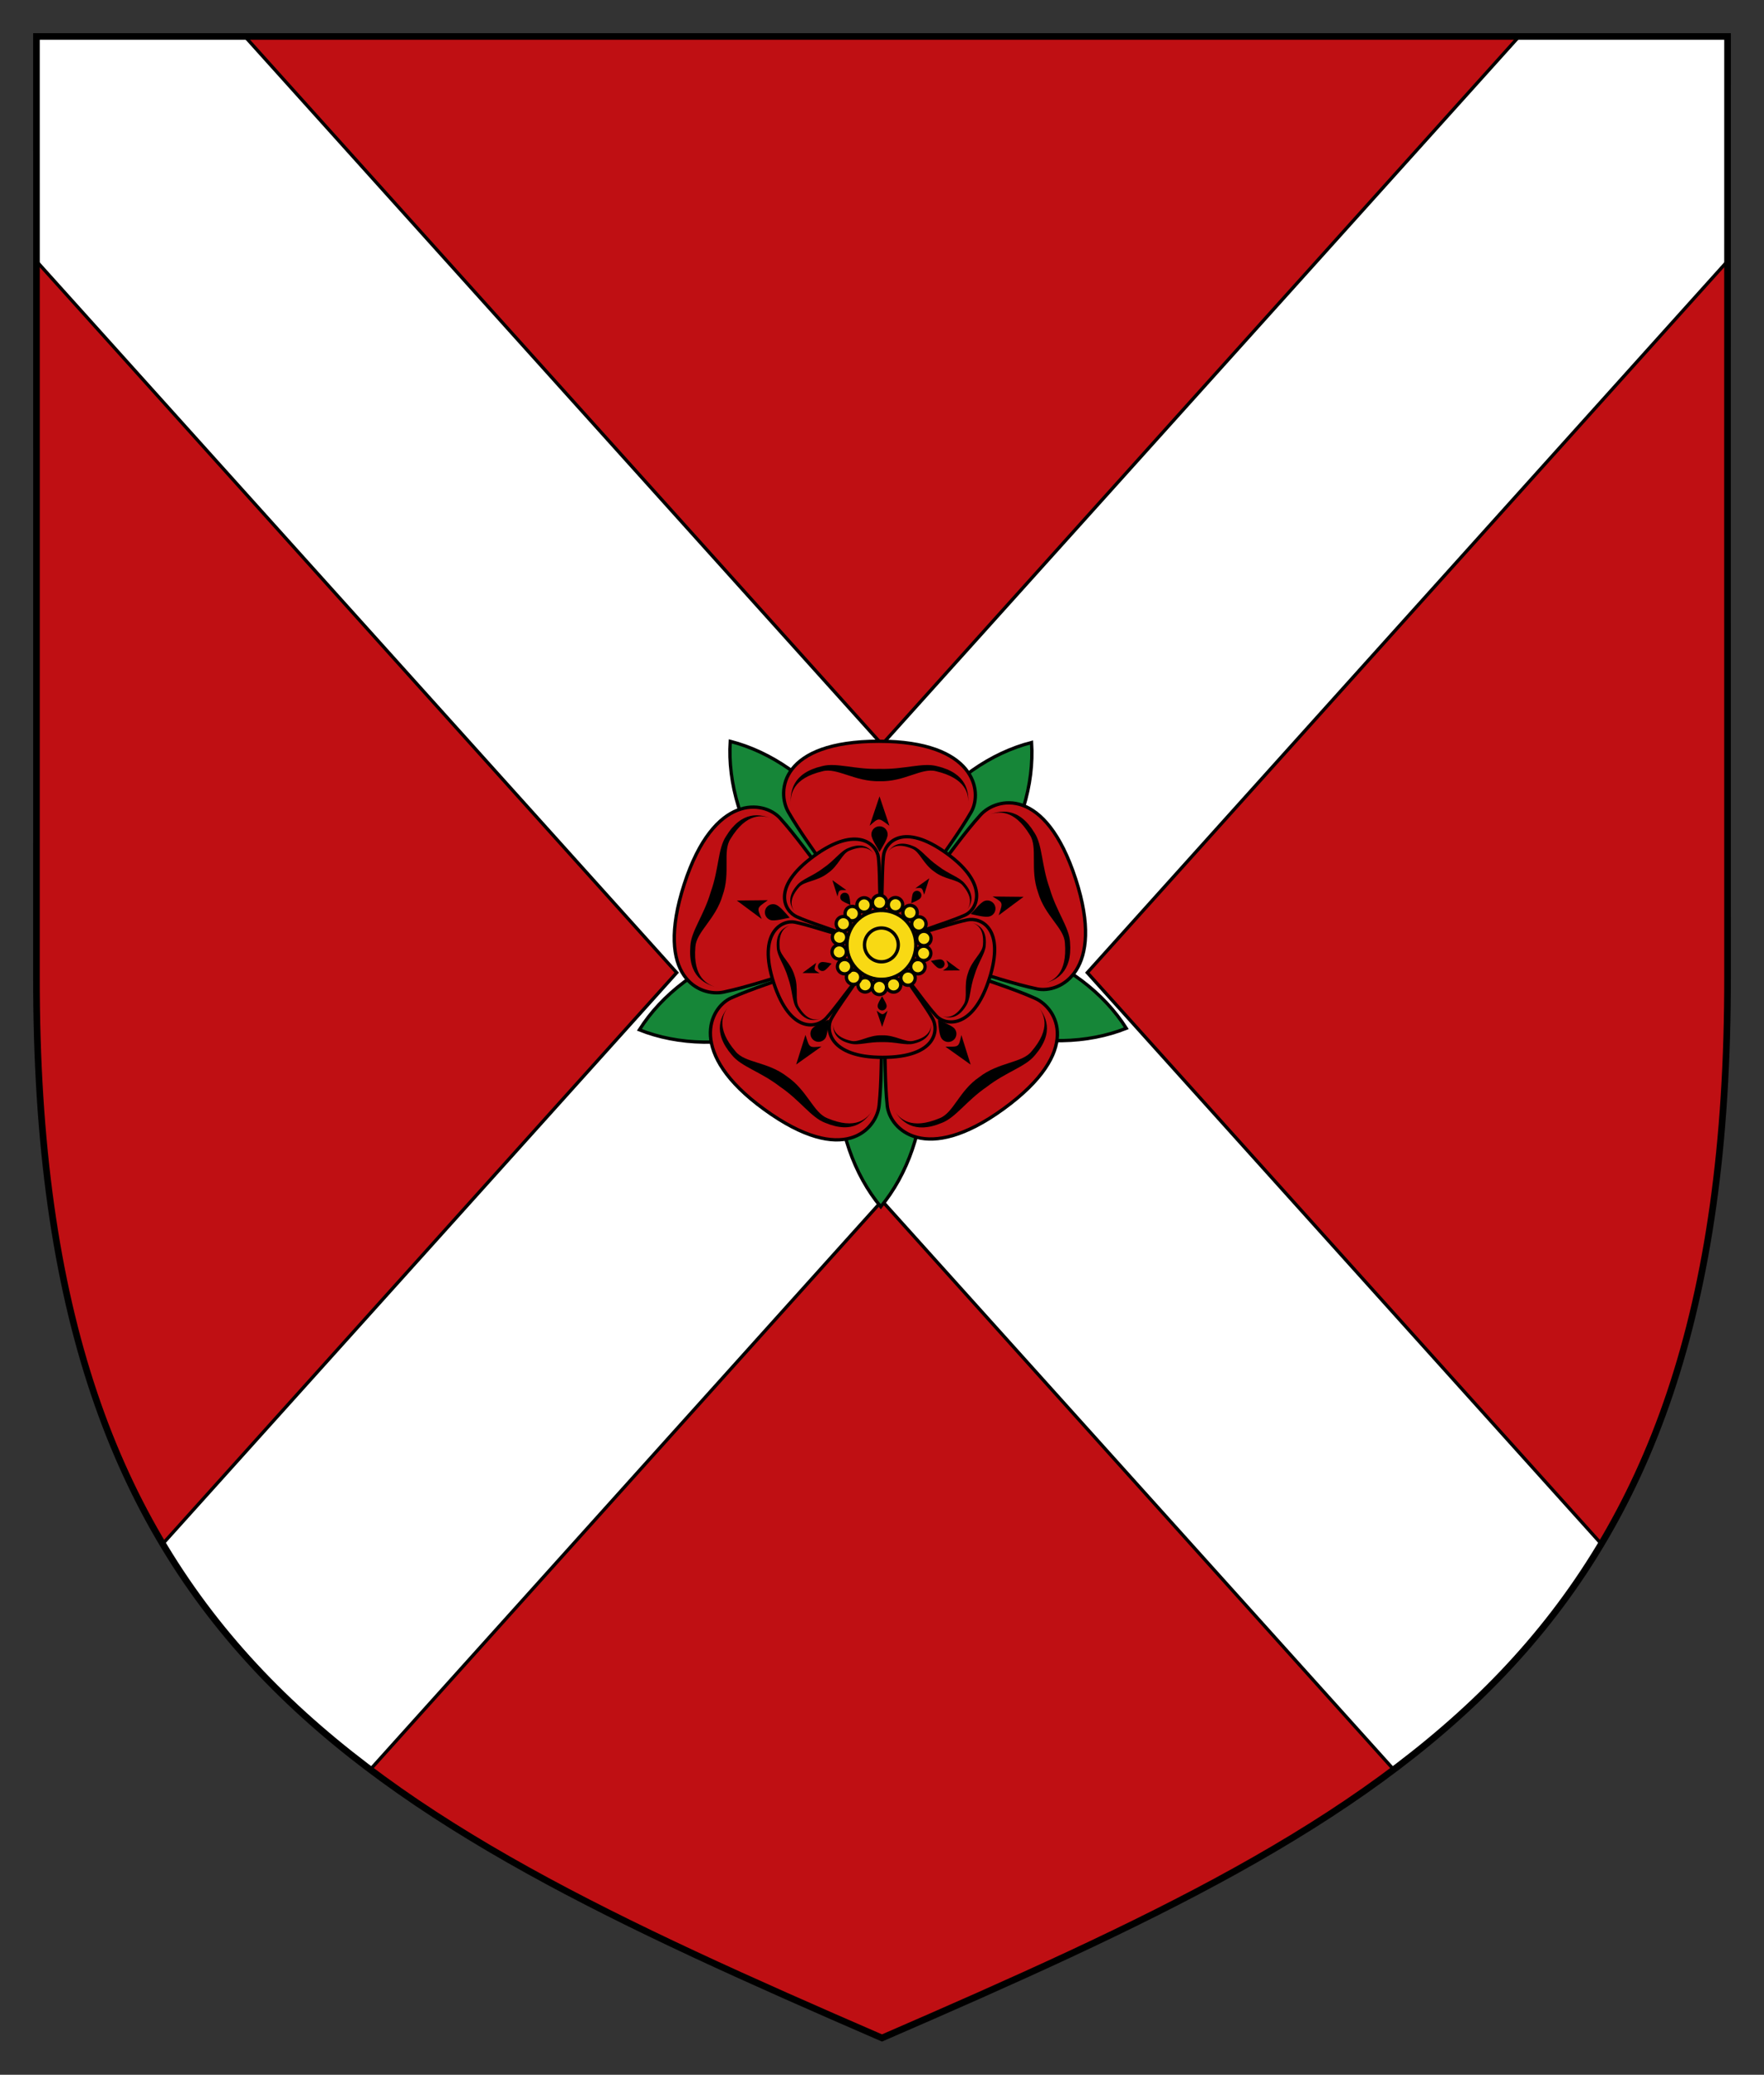
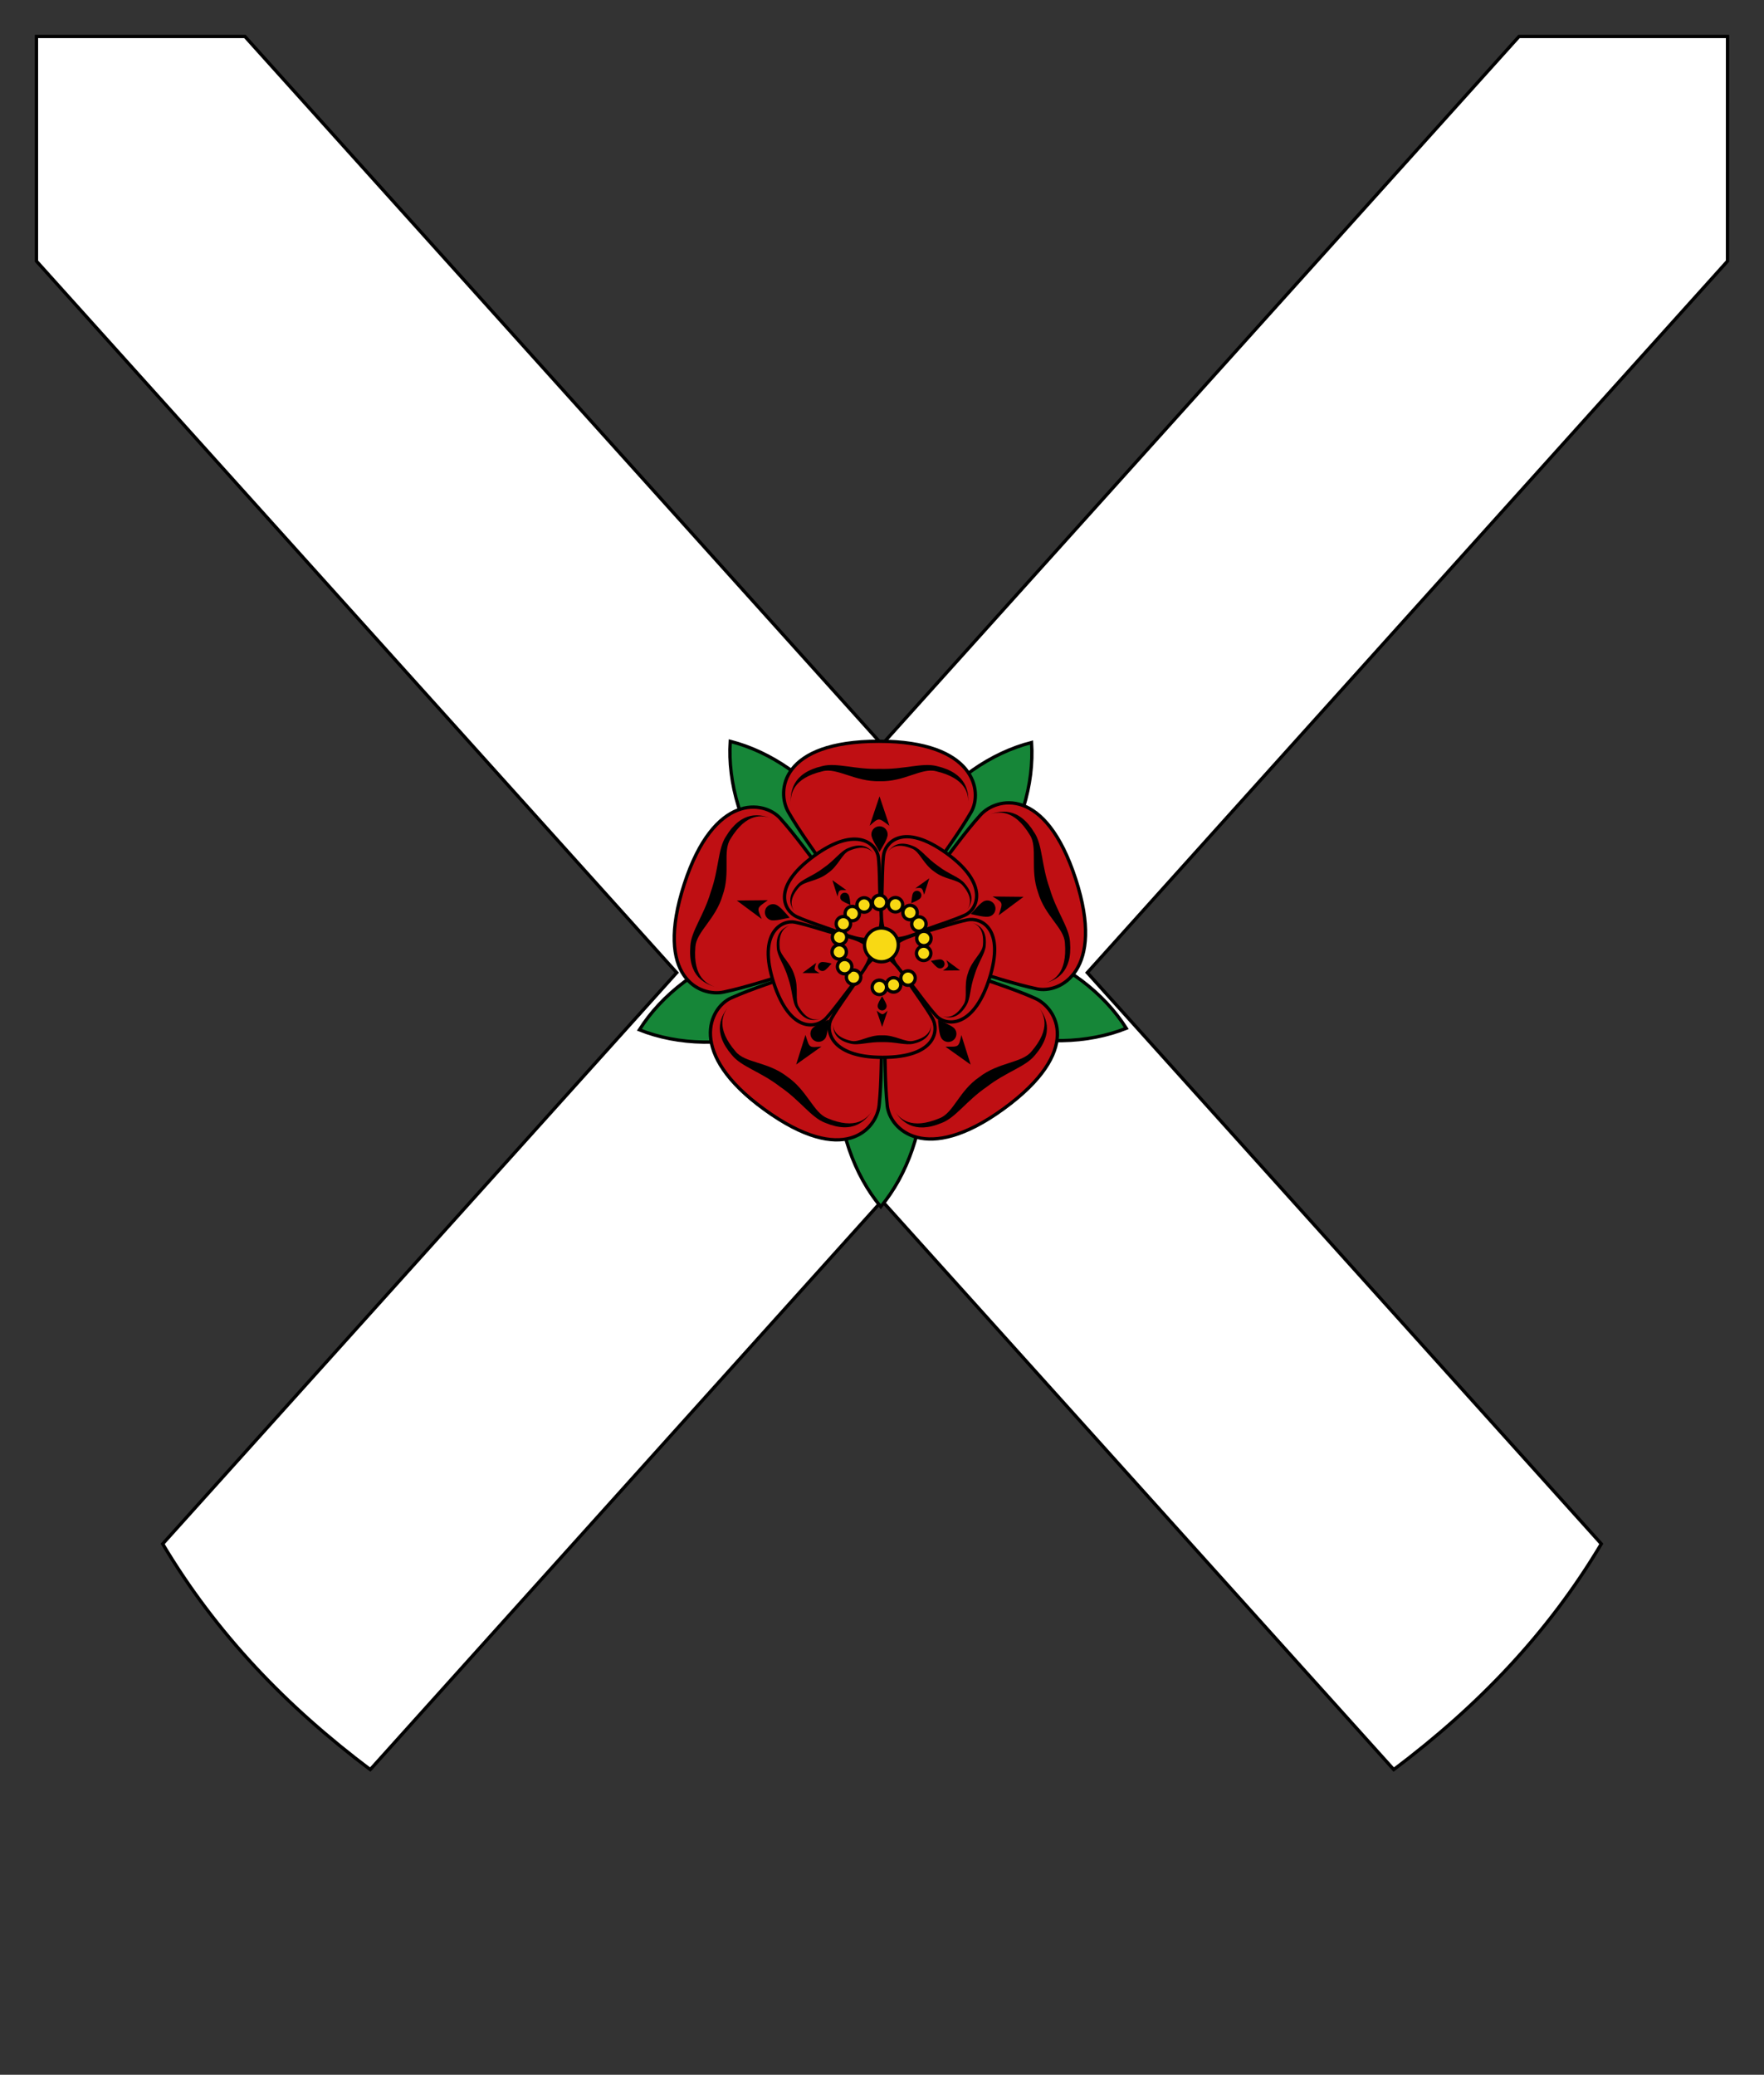
<svg xmlns="http://www.w3.org/2000/svg" version="1.1" id="Marquess_of_Abergavenny" x="0px" y="0px" width="532.25px" height="625.85px" viewBox="0 0 532.25 625.85" enable-background="new 0 0 532.25 625.85" xml:space="preserve">
  <rect x="0" y="0" width="532.25" height="625.85" fill="#333333" stroke="none" />
-   <path fill="#BF0F13" d="M266.123,614.756C107.208,545.864,10.689,497.168,11.001,294.462c0.036-23.478,0-283.462,0-283.462h510.247  c0,0-0.036,259.984,0,283.462C521.56,497.168,425.038,545.864,266.123,614.756z" />
  <path fill="#FFF" stroke="#000" d="M11.001,11h62.863l0.038,0.001L266.123,224.57L458.325,11.017L458.341,11h62.907  c0,0-0.004,28.645-0.008,67.776l-0.006,0.007L328.073,293.4l155.092,172.316c-16.146,27.058-37.173,48.928-62.603,68.057  l-0.03,0.021L266.127,362.239l-0.004-0.004L111.744,533.764l-0.03,0.031c-25.442-19.134-46.479-41.012-62.631-68.078l0.041-0.041  l155.052-172.269L11.004,78.784L11.001,11z" />
  <g id="g1836">
    <g id="g1991">
      <path id="path1986" fill="#168638" stroke="#000" d="M220.339,223.628c-0.812,12.487,3.244,26.656,12.306,39.128    c9.062,12.473,21.271,20.691,33.397,23.777c0.814-12.488-3.212-26.648-12.275-39.123S232.468,226.712,220.339,223.628z" />
      <path id="path1987" fill="#168638" stroke="#000" d="M311.253,223.978c-12.125,3.086-24.348,11.322-33.41,23.795    c-9.061,12.473-13.105,26.624-12.293,39.11c12.129-3.085,24.353-11.29,33.416-23.765    C308.028,250.644,312.067,236.466,311.253,223.978z" />
      <path id="path1988" fill="#168638" stroke="#000" d="M339.833,310.183c-6.682-10.58-18.291-19.658-32.953-24.423    c-14.664-4.764-29.371-4.236-40.996,0.395c6.683,10.582,18.263,19.671,32.929,24.436    C313.476,315.355,328.208,314.815,339.833,310.183z" />
      <path id="path1989" fill="#168638" stroke="#000" d="M265.749,364.009c7.998-9.625,13.043-23.473,13.043-38.889    c0-15.418-5.045-29.243-13.043-38.867c-7.999,9.624-13.064,23.446-13.064,38.867C252.685,340.54,257.75,354.384,265.749,364.009z" />
      <path id="path1990" fill="#168638" stroke="#000" d="M192.923,310.646c11.624,4.63,26.353,5.151,41.016,0.387    c14.662-4.764,26.251-13.836,32.933-24.415c-11.625-4.634-26.336-5.18-41.001-0.415    C211.206,290.968,199.604,300.063,192.923,310.646z" />
    </g>
    <g id="g1681">
      <g id="g1463">
        <g id="g1418">
          <path id="path1270" fill="#BF0F13" stroke="#000" d="M302.772,334.499c24.114-17.521,16.086-30.442,9.545-33.355      c-6.582-2.931-13.644-5.06-20.466-7.584c-24.09-9.67-27.564-5.569-25.016,18.175c0.293,7.269,0.123,14.651,0.875,21.817      C268.46,340.673,279.3,351.552,302.772,334.499z" />
          <g id="g1411">
            <g id="g1408">
              <path id="path1378" d="M285.255,315.728c4.156,0.02,3.976,0.263,4.818-3.502c0.934,2.973,1.867,5.947,2.799,8.921        C290.333,319.34,287.794,317.533,285.255,315.728z" />
              <path id="path1380" d="M288.11,310.408c0.799,1.099,0.555,2.637-0.543,3.435c-1.101,0.797-2.638,0.554-3.437-0.544        c-0.797-1.099-0.934-3.936-1.115-5.719C284.456,308.337,287.313,309.311,288.11,310.408z" />
            </g>
            <g id="g1403">
              <path id="path1402" d="M312.751,303.01c2.865,3.377,5.541,8.3-0.479,15.3c-2.837,3.514-8.658,4.996-14.527,9.541        c-6.139,4.179-9.346,9.259-13.564,10.869c-8.518,3.563-12.373-0.504-14.487-3.983c1.694,2.901,5.289,6.145,13.807,2.582        c4.219-1.611,5.848-8.244,11.986-12.42c5.869-4.548,12.899-4.208,15.737-7.723C317.243,310.176,315.196,305.81,312.751,303.01        z" />
            </g>
          </g>
        </g>
        <g id="g1427">
          <path id="path1428" fill="#BF0F13" stroke="#000" d="M230.594,334.644c24.115,17.521,33.923,5.894,34.671-1.229      c0.753-7.164,0.596-14.537,0.889-21.806c1.754-25.899-3.221-27.937-25.015-18.175c-6.822,2.525-13.895,4.644-20.478,7.574      C214.119,303.919,207.122,317.59,230.594,334.644z" />
          <g id="g1429">
            <g id="g1430">
              <path id="path1431" d="M243.032,312.182c1.267,3.96,0.978,3.863,4.82,3.503c-2.54,1.806-5.08,3.611-7.619,5.418        C241.167,318.129,242.099,315.155,243.032,312.182z" />
              <path id="path1432" d="M248.974,313.256c-0.797,1.098-2.336,1.341-3.434,0.544c-1.098-0.798-1.342-2.336-0.544-3.435        c0.798-1.099,3.454-2.105,5.093-2.828C249.815,309.139,249.771,312.157,248.974,313.256z" />
            </g>
            <g id="g1433">
              <path id="path1435" d="M263.624,334.403c-2.327,3.77-6.181,7.836-14.698,4.272c-4.218-1.612-7.427-6.69-13.564-10.869        c-5.87-4.544-11.691-6.026-14.528-9.541c-6.02-7.001-3.344-11.923-0.688-15.011c-2.237,2.511-4.209,6.93,1.81,13.931        c2.836,3.513,9.648,3.013,15.518,7.559c6.137,4.178,7.988,10.973,12.206,12.584        C258.198,340.89,261.718,337.595,263.624,334.403z" />
            </g>
          </g>
        </g>
        <g id="g1436">
          <path id="path1437" fill="#BF0F13" stroke="#000" d="M206.47,266.666c-9.211,28.349,4.879,34.084,11.884,32.595      c7.048-1.498,14.01-3.926,21.014-5.893c25.173-6.338,25.573-11.697,9.555-29.408c-4.51-5.708-8.71-11.78-13.532-17.135      C230.599,241.503,215.436,239.073,206.47,266.666z" />
          <g id="g1438">
            <g id="g1439">
              <path id="path1440" d="M231.675,271.555c-3.374,2.428-3.371,2.124-1.841,5.667c-2.502-1.857-5.005-3.715-7.507-5.572        C225.443,271.618,228.559,271.586,231.675,271.555z" />
              <path id="path1441" d="M232.491,277.537c-1.291-0.419-1.998-1.808-1.579-3.098c0.419-1.291,1.808-1.998,3.098-1.579        c1.291,0.42,3.07,2.635,4.263,3.971C236.666,277.065,233.781,277.957,232.491,277.537z" />
            </g>
            <g id="g1442">
              <path id="path1444" d="M216.906,298.005c-4.304-1.047-9.362-3.457-8.606-12.658c0.229-4.51,4.068-9.131,6.145-16.259        c2.51-6.986,2.121-12.981,4.586-16.765c4.797-7.888,10.305-6.865,14.063-5.292c-3.079-1.352-7.892-1.862-12.689,6.026        c-2.465,3.783,0.115,10.107-2.395,17.094c-2.077,7.128-7.965,10.986-8.195,15.496        C209.059,294.849,213.281,297.179,216.906,298.005z" />
            </g>
          </g>
        </g>
        <g id="g1445">
          <path id="path1446" fill="#BF0F13" stroke="#000" d="M265.212,223.603c-29.807,0-30.907,15.172-27.327,21.374      c3.603,6.24,8.063,12.111,12.098,18.165c13.806,21.982,19.027,20.707,30.921,0c4.035-6.053,8.512-11.925,12.112-18.165      C296.601,238.775,294.226,223.603,265.212,223.603z" />
          <g id="g1447">
            <g id="g1448">
              <path id="path1449" d="M268.353,249.085c-3.352-2.458-3.062-2.55-5.958,0c0.993-2.954,1.986-5.908,2.98-8.862        C266.366,243.178,267.358,246.131,268.353,249.085z" />
              <path id="path1450" d="M262.915,251.709c0-1.357,1.102-2.458,2.46-2.458c1.355,0,2.457,1.101,2.457,2.458        s-1.557,3.733-2.457,5.282C264.654,255.534,262.915,253.067,262.915,251.709z" />
            </g>
            <g id="g1451">
              <path id="path1453" d="M238.633,243.212c-0.334-4.417,0.395-9.972,9.379-12.097c4.36-1.176,9.941,1.047,17.363,0.819        c7.419,0.228,13-1.995,17.361-0.819c8.983,2.125,9.713,7.679,9.379,11.74c0.334-3.346-0.668-8.082-9.652-10.206        c-4.361-1.175-9.576,3.232-16.998,3.005c-7.421,0.228-12.91-4.18-17.271-3.005        C239.209,234.774,238.299,239.509,238.633,243.212z" />
            </g>
          </g>
        </g>
        <g id="g1454">
          <path id="path1455" fill="#BF0F13" stroke="#000" d="M324.591,265.243c-9.211-28.348-23.979-24.706-28.771-19.384      c-4.822,5.354-9.027,11.411-13.537,17.119c-16.642,19.923-13.814,24.495,9.555,29.407c7.004,1.967,13.971,4.411,21.021,5.909      C319.86,299.783,333.556,292.837,324.591,265.243z" />
          <g id="g1456">
            <g id="g1457">
              <path id="path1458" d="M301.325,276.104c1.303-3.948,1.479-3.7-1.84-5.667c3.114,0.032,6.231,0.063,9.348,0.095        C306.331,272.39,303.829,274.247,301.325,276.104z" />
              <path id="path1459" d="M297.149,271.743c1.291-0.419,2.68,0.288,3.098,1.579c0.42,1.29-0.287,2.679-1.578,3.098        s-4.031-0.327-5.783-0.706C294.05,274.579,295.858,272.163,297.149,271.743z" />
            </g>
            <g id="g1460">
              <path id="path1462" d="M297.728,246.024c4.099-1.683,9.605-2.706,14.402,5.182c2.467,3.784,2.076,9.777,4.586,16.766        c2.076,7.127,5.916,11.748,6.146,16.258c0.756,9.202-4.304,11.611-8.267,12.548c3.285-0.716,7.479-3.132,6.724-12.333        c-0.229-4.511-6.033-8.109-8.109-15.237c-2.512-6.987-0.014-13.57-2.48-17.354        C305.931,243.965,301.146,244.562,297.728,246.024z" />
            </g>
          </g>
        </g>
      </g>
    </g>
    <path id="path1511" fill="#BF0F13" stroke="#000" d="M298.438,295.473c5.084-15.646-2.693-18.811-6.56-17.989   c-3.891,0.827-7.731,2.167-11.598,3.253c-13.896,3.497-14.115,6.456-5.273,16.229c2.488,3.151,4.808,6.502,7.467,9.458   C285.118,309.361,293.487,310.702,298.438,295.473z" />
    <path id="path1514" d="M284.524,292.775c1.862-1.341,1.86-1.173,1.018-3.128c1.381,1.025,2.762,2.05,4.143,3.075   C287.964,292.74,286.245,292.758,284.524,292.775z" />
    <path id="path1515" d="M284.075,289.473c0.713,0.231,1.102,0.998,0.871,1.71c-0.232,0.713-0.998,1.104-1.711,0.871   c-0.711-0.231-1.693-1.453-2.353-2.19C281.771,289.733,283.362,289.241,284.075,289.473z" />
    <path id="path1518" d="M292.677,278.177c2.375,0.578,5.166,1.907,4.75,6.986c-0.127,2.488-2.246,5.039-3.393,8.973   c-1.385,3.856-1.17,7.165-2.529,9.253c-2.647,4.354-5.688,3.789-7.762,2.921c1.699,0.746,4.354,1.028,7.002-3.325   c1.361-2.089-0.063-5.578,1.322-9.435c1.146-3.935,4.396-6.063,4.522-8.553C297.007,279.918,294.677,278.633,292.677,278.177z" />
    <path id="path1520" fill="#BF0F13" stroke="#000" d="M266.255,318.953c16.451,0,17.06-8.374,15.082-11.797   c-1.988-3.444-4.449-6.685-6.678-10.024c-7.619-12.133-10.5-11.43-17.065,0c-2.227,3.34-4.698,6.58-6.686,10.024   C248.932,310.579,250.243,318.953,266.255,318.953z" />
    <path id="path1523" d="M264.522,304.889c1.85,1.356,1.69,1.407,3.288,0c-0.547,1.63-1.096,3.261-1.645,4.892   C265.618,308.149,265.069,306.519,264.522,304.889z" />
    <path id="path1524" d="M267.522,303.44c0,0.749-0.607,1.357-1.357,1.357c-0.748,0-1.356-0.608-1.356-1.357   c0-0.748,0.86-2.061,1.356-2.914C266.563,301.33,267.522,302.692,267.522,303.44z" />
    <path id="path1527" d="M280.925,308.131c0.185,2.438-0.217,5.503-5.176,6.676c-2.408,0.648-5.486-0.577-9.584-0.452   c-4.094-0.125-7.174,1.101-9.581,0.452c-4.958-1.173-5.36-4.238-5.176-6.479c-0.184,1.847,0.369,4.461,5.327,5.633   c2.407,0.649,5.286-1.783,9.381-1.658c4.096-0.125,7.125,2.308,9.531,1.658C280.606,312.788,281.108,310.174,280.925,308.131z" />
    <path id="path1529" fill="#BF0F13" stroke="#000" d="M233.431,296.427c5.083,15.646,13.235,13.636,15.88,10.698   c2.661-2.954,4.982-6.298,7.471-9.448c9.184-10.995,7.625-13.52-5.274-16.23c-3.865-1.085-7.71-2.435-11.6-3.261   C236.042,277.363,228.483,281.198,233.431,296.427z" />
    <path id="path1532" d="M246.271,290.433c-0.719,2.179-0.816,2.042,1.016,3.128c-1.72-0.019-3.44-0.035-5.16-0.053   C243.509,292.482,244.89,291.458,246.271,290.433z" />
    <path id="path1533" d="M248.576,292.839c-0.712,0.232-1.479-0.158-1.71-0.871c-0.231-0.712,0.159-1.479,0.871-1.709   c0.713-0.232,2.226,0.18,3.192,0.39C250.287,291.274,249.289,292.607,248.576,292.839z" />
    <path id="path1536" d="M248.257,307.034c-2.262,0.929-5.302,1.493-7.949-2.859c-1.361-2.089-1.146-5.397-2.531-9.253   c-1.146-3.935-3.265-6.485-3.391-8.974c-0.417-5.079,2.374-6.408,4.562-6.926c-1.813,0.396-4.128,1.729-3.711,6.808   c0.126,2.489,3.33,4.475,4.476,8.409c1.385,3.856,0.007,7.489,1.368,9.578C243.73,308.171,246.371,307.841,248.257,307.034z" />
    <path id="path1538" fill="#BF0F13" stroke="#000" d="M245.69,258.142c-13.309,9.67-8.878,16.802-5.268,18.409   c3.633,1.617,7.529,2.792,11.294,4.186c13.296,5.337,15.214,3.073,13.807-10.031c-0.162-4.011-0.066-8.085-0.482-12.04   C264.627,254.734,258.645,248.73,245.69,258.142z" />
    <g id="g1540">
      <path id="path1541" d="M255.359,268.501c-2.294-0.01-2.194-0.145-2.66,1.934c-0.515-1.642-1.03-3.282-1.545-4.924    C252.555,266.508,253.958,267.505,255.359,268.501z" />
      <path id="path1542" d="M253.782,271.438c-0.44-0.606-0.306-1.456,0.3-1.896s1.455-0.306,1.896,0.3    c0.44,0.606,0.516,2.172,0.615,3.156C255.799,272.581,254.222,272.043,253.782,271.438z" />
    </g>
    <path id="path1545" d="M240.184,275.521c-1.582-1.864-3.059-4.581,0.264-8.444c1.565-1.939,4.778-2.757,8.018-5.267   c3.387-2.305,5.158-5.108,7.486-5.998c4.701-1.966,6.828,0.278,7.997,2.199c-0.937-1.602-2.92-3.391-7.621-1.425   c-2.328,0.889-3.227,4.55-6.614,6.856c-3.24,2.509-7.121,2.321-8.687,4.261C237.704,271.565,238.833,273.976,240.184,275.521z" />
    <path id="path1547" fill="#BF0F13" stroke="#000" d="M285.712,257.472c-13.311-9.669-18.723-3.252-19.137,0.679   c-0.414,3.955-0.328,8.024-0.49,12.035c-0.967,14.295,1.779,15.419,13.807,10.031c3.767-1.394,7.671-2.562,11.304-4.18   C294.806,274.429,298.667,266.884,285.712,257.472z" />
    <path id="path1550" d="M278.847,269.868c-0.698-2.185-0.539-2.131-2.66-1.933c1.402-0.997,2.804-1.993,4.205-2.99   C279.876,266.587,279.362,268.228,278.847,269.868z" />
    <path id="path1551" d="M275.567,269.276c0.438-0.606,1.289-0.74,1.896-0.301c0.605,0.44,0.74,1.29,0.299,1.896   c-0.438,0.605-1.905,1.161-2.811,1.561C275.103,271.548,275.128,269.883,275.567,269.276z" />
    <path id="path1554" d="M267.481,257.605c1.284-2.081,3.411-4.325,8.112-2.359c2.328,0.889,4.099,3.692,7.486,5.998   c3.238,2.509,6.451,3.327,8.018,5.267c3.322,3.863,1.847,6.58,0.379,8.284c1.234-1.385,2.324-3.824-0.998-7.688   c-1.565-1.939-5.325-1.663-8.563-4.173c-3.389-2.306-4.41-6.055-6.736-6.944C270.478,254.024,268.534,255.843,267.481,257.605z" />
    <g id="g1817">
      <path id="path1580" fill="#F8D914" stroke="#000" d="M258.912,274.31c0.705,0.97,0.49,2.327-0.48,3.032    c-0.97,0.705-2.328,0.489-3.032-0.48c-0.705-0.97-0.49-2.327,0.48-3.032C256.85,273.124,258.208,273.339,258.912,274.31    L258.912,274.31z" />
      <path id="path1581" fill="#F8D914" stroke="#000" d="M280.45,286.297c0.703,0.97,0.488,2.327-0.48,3.032    c-0.971,0.705-2.328,0.49-3.032-0.48c-0.705-0.97-0.49-2.327,0.479-3.032C278.388,285.112,279.743,285.327,280.45,286.297    L280.45,286.297z" />
-       <path id="path1582" fill="#F8D914" stroke="#000" d="M278.71,290.332c0.703,0.971,0.488,2.328-0.479,3.032    c-0.972,0.705-2.328,0.49-3.033-0.479c-0.705-0.969-0.49-2.328,0.479-3.033C276.647,289.147,278.005,289.362,278.71,290.332    L278.71,290.332z" />
      <path id="path1583" fill="#F8D914" stroke="#000" d="M275.735,293.76c0.705,0.97,0.489,2.328-0.48,3.032    c-0.969,0.705-2.328,0.49-3.031-0.48c-0.705-0.97-0.489-2.328,0.48-3.032C273.673,292.574,275.03,292.79,275.735,293.76    L275.735,293.76z" />
      <path id="path1584" fill="#F8D914" stroke="#000" d="M271.374,295.82c0.705,0.971,0.488,2.328-0.48,3.033    c-0.971,0.704-2.327,0.489-3.032-0.48c-0.705-0.971-0.49-2.328,0.479-3.033C269.313,294.636,270.669,294.851,271.374,295.82    L271.374,295.82z" />
      <path id="path1585" fill="#F8D914" stroke="#000" d="M267.083,296.562c0.703,0.97,0.488,2.328-0.48,3.032    c-0.971,0.705-2.328,0.49-3.033-0.479c-0.705-0.971-0.49-2.328,0.48-3.033C265.021,295.378,266.378,295.592,267.083,296.562    L267.083,296.562z" />
-       <path id="path1586" fill="#F8D914" stroke="#000" d="M262.802,295.793c0.705,0.97,0.49,2.327-0.48,3.033    c-0.97,0.704-2.328,0.488-3.033-0.48c-0.705-0.971-0.49-2.328,0.48-3.033C260.739,294.608,262.097,294.823,262.802,295.793    L262.802,295.793z" />
      <path id="path1587" fill="#F8D914" stroke="#000" d="M259.313,293.497c0.705,0.971,0.49,2.328-0.481,3.033    c-0.97,0.705-2.328,0.489-3.032-0.48c-0.704-0.969-0.49-2.328,0.48-3.032C257.25,292.312,258.608,292.527,259.313,293.497    L259.313,293.497z" />
      <path id="path1588" fill="#F8D914" stroke="#000" d="M256.606,290.317c0.705,0.97,0.49,2.327-0.48,3.032    c-0.97,0.705-2.328,0.489-3.032-0.48c-0.705-0.97-0.49-2.328,0.48-3.032C254.543,289.132,255.901,289.347,256.606,290.317    L256.606,290.317z" />
      <path id="path1589" fill="#F8D914" stroke="#000" d="M254.969,285.884c0.705,0.971,0.489,2.328-0.48,3.033    c-0.969,0.705-2.328,0.489-3.032-0.48c-0.705-0.97-0.49-2.328,0.48-3.033C252.907,284.699,254.264,284.914,254.969,285.884    L254.969,285.884z" />
      <path id="path1590" fill="#F8D914" stroke="#000" d="M255.075,281.452c0.705,0.97,0.49,2.328-0.48,3.032    c-0.97,0.705-2.328,0.49-3.033-0.479c-0.705-0.971-0.49-2.328,0.48-3.033C253.012,280.268,254.37,280.482,255.075,281.452    L255.075,281.452z" />
      <path id="path1591" fill="#F8D914" stroke="#000" d="M256.226,277.369c0.705,0.971,0.49,2.328-0.48,3.032    c-0.97,0.705-2.328,0.49-3.033-0.479c-0.705-0.97-0.49-2.328,0.48-3.033C254.164,276.185,255.521,276.399,256.226,277.369    L256.226,277.369z" />
      <path id="path1592" fill="#F8D914" stroke="#000" d="M262.488,271.711c0.705,0.97,0.49,2.328-0.48,3.032    c-0.97,0.705-2.328,0.49-3.032-0.479c-0.705-0.971-0.49-2.328,0.48-3.033C260.426,270.526,261.783,270.741,262.488,271.711    L262.488,271.711z" />
      <path id="path1594" fill="#F8D914" stroke="#000" d="M280.517,281.813c0.705,0.97,0.49,2.327-0.479,3.032    c-0.969,0.704-2.326,0.489-3.031-0.48c-0.705-0.969-0.49-2.328,0.48-3.032C278.454,280.628,279.813,280.843,280.517,281.813    L280.517,281.813z" />
      <path id="path1595" fill="#F8D914" stroke="#000" d="M279.007,277.446c0.705,0.97,0.49,2.328-0.479,3.032    c-0.972,0.705-2.328,0.49-3.033-0.48s-0.49-2.327,0.479-3.032C276.944,276.261,278.302,276.477,279.007,277.446L279.007,277.446z" />
      <path id="path1596" fill="#F8D914" stroke="#000" d="M276.343,273.997c0.705,0.971,0.49,2.328-0.479,3.033    c-0.972,0.704-2.326,0.489-3.031-0.48c-0.705-0.971-0.49-2.328,0.479-3.033C274.28,272.812,275.638,273.027,276.343,273.997    L276.343,273.997z" />
      <path id="path1597" fill="#F8D914" stroke="#000" d="M271.944,271.649c0.705,0.971,0.489,2.328-0.479,3.033    c-0.971,0.704-2.328,0.489-3.033-0.48c-0.705-0.971-0.489-2.328,0.48-3.033C269.882,270.465,271.241,270.68,271.944,271.649    L271.944,271.649z" />
      <path id="path1598" fill="#F8D914" stroke="#000" d="M267.151,270.937c0.705,0.97,0.489,2.327-0.48,3.032    c-0.971,0.704-2.328,0.489-3.032-0.48c-0.705-0.97-0.49-2.327,0.48-3.032C265.089,269.751,266.446,269.966,267.151,270.937    L267.151,270.937z" />
    </g>
    <g id="g1574">
-       <path id="path1558" fill="#F8D914" stroke="#000" d="M274.341,278.928c3.375,4.635,2.355,11.127-2.278,14.503    c-4.636,3.375-11.127,2.354-14.502-2.28c-0.004-0.006-0.009-0.013-0.014-0.02c-3.375-4.634-2.354-11.127,2.28-14.503    c4.634-3.375,11.127-2.354,14.502,2.28C274.331,278.915,274.337,278.921,274.341,278.928z" />
      <g id="g1570">
        <path id="path1557" fill="#F8D914" stroke="#000" d="M270.069,282.032c1.653,2.278,1.147,5.467-1.129,7.123     c-2.279,1.655-5.467,1.149-7.124-1.129c-1.656-2.278-1.15-5.467,1.128-7.122C265.224,279.249,268.413,279.754,270.069,282.032     L270.069,282.032z" />
      </g>
    </g>
  </g>
-   <path fill="none" stroke="#000" stroke-width="2" d="M266.123,614.756C107.208,545.864,10.689,497.168,11.001,294.462  c0.036-23.478,0-283.462,0-283.462h510.247c0,0-0.036,259.984,0,283.462C521.56,497.168,425.038,545.864,266.123,614.756z" />
</svg>